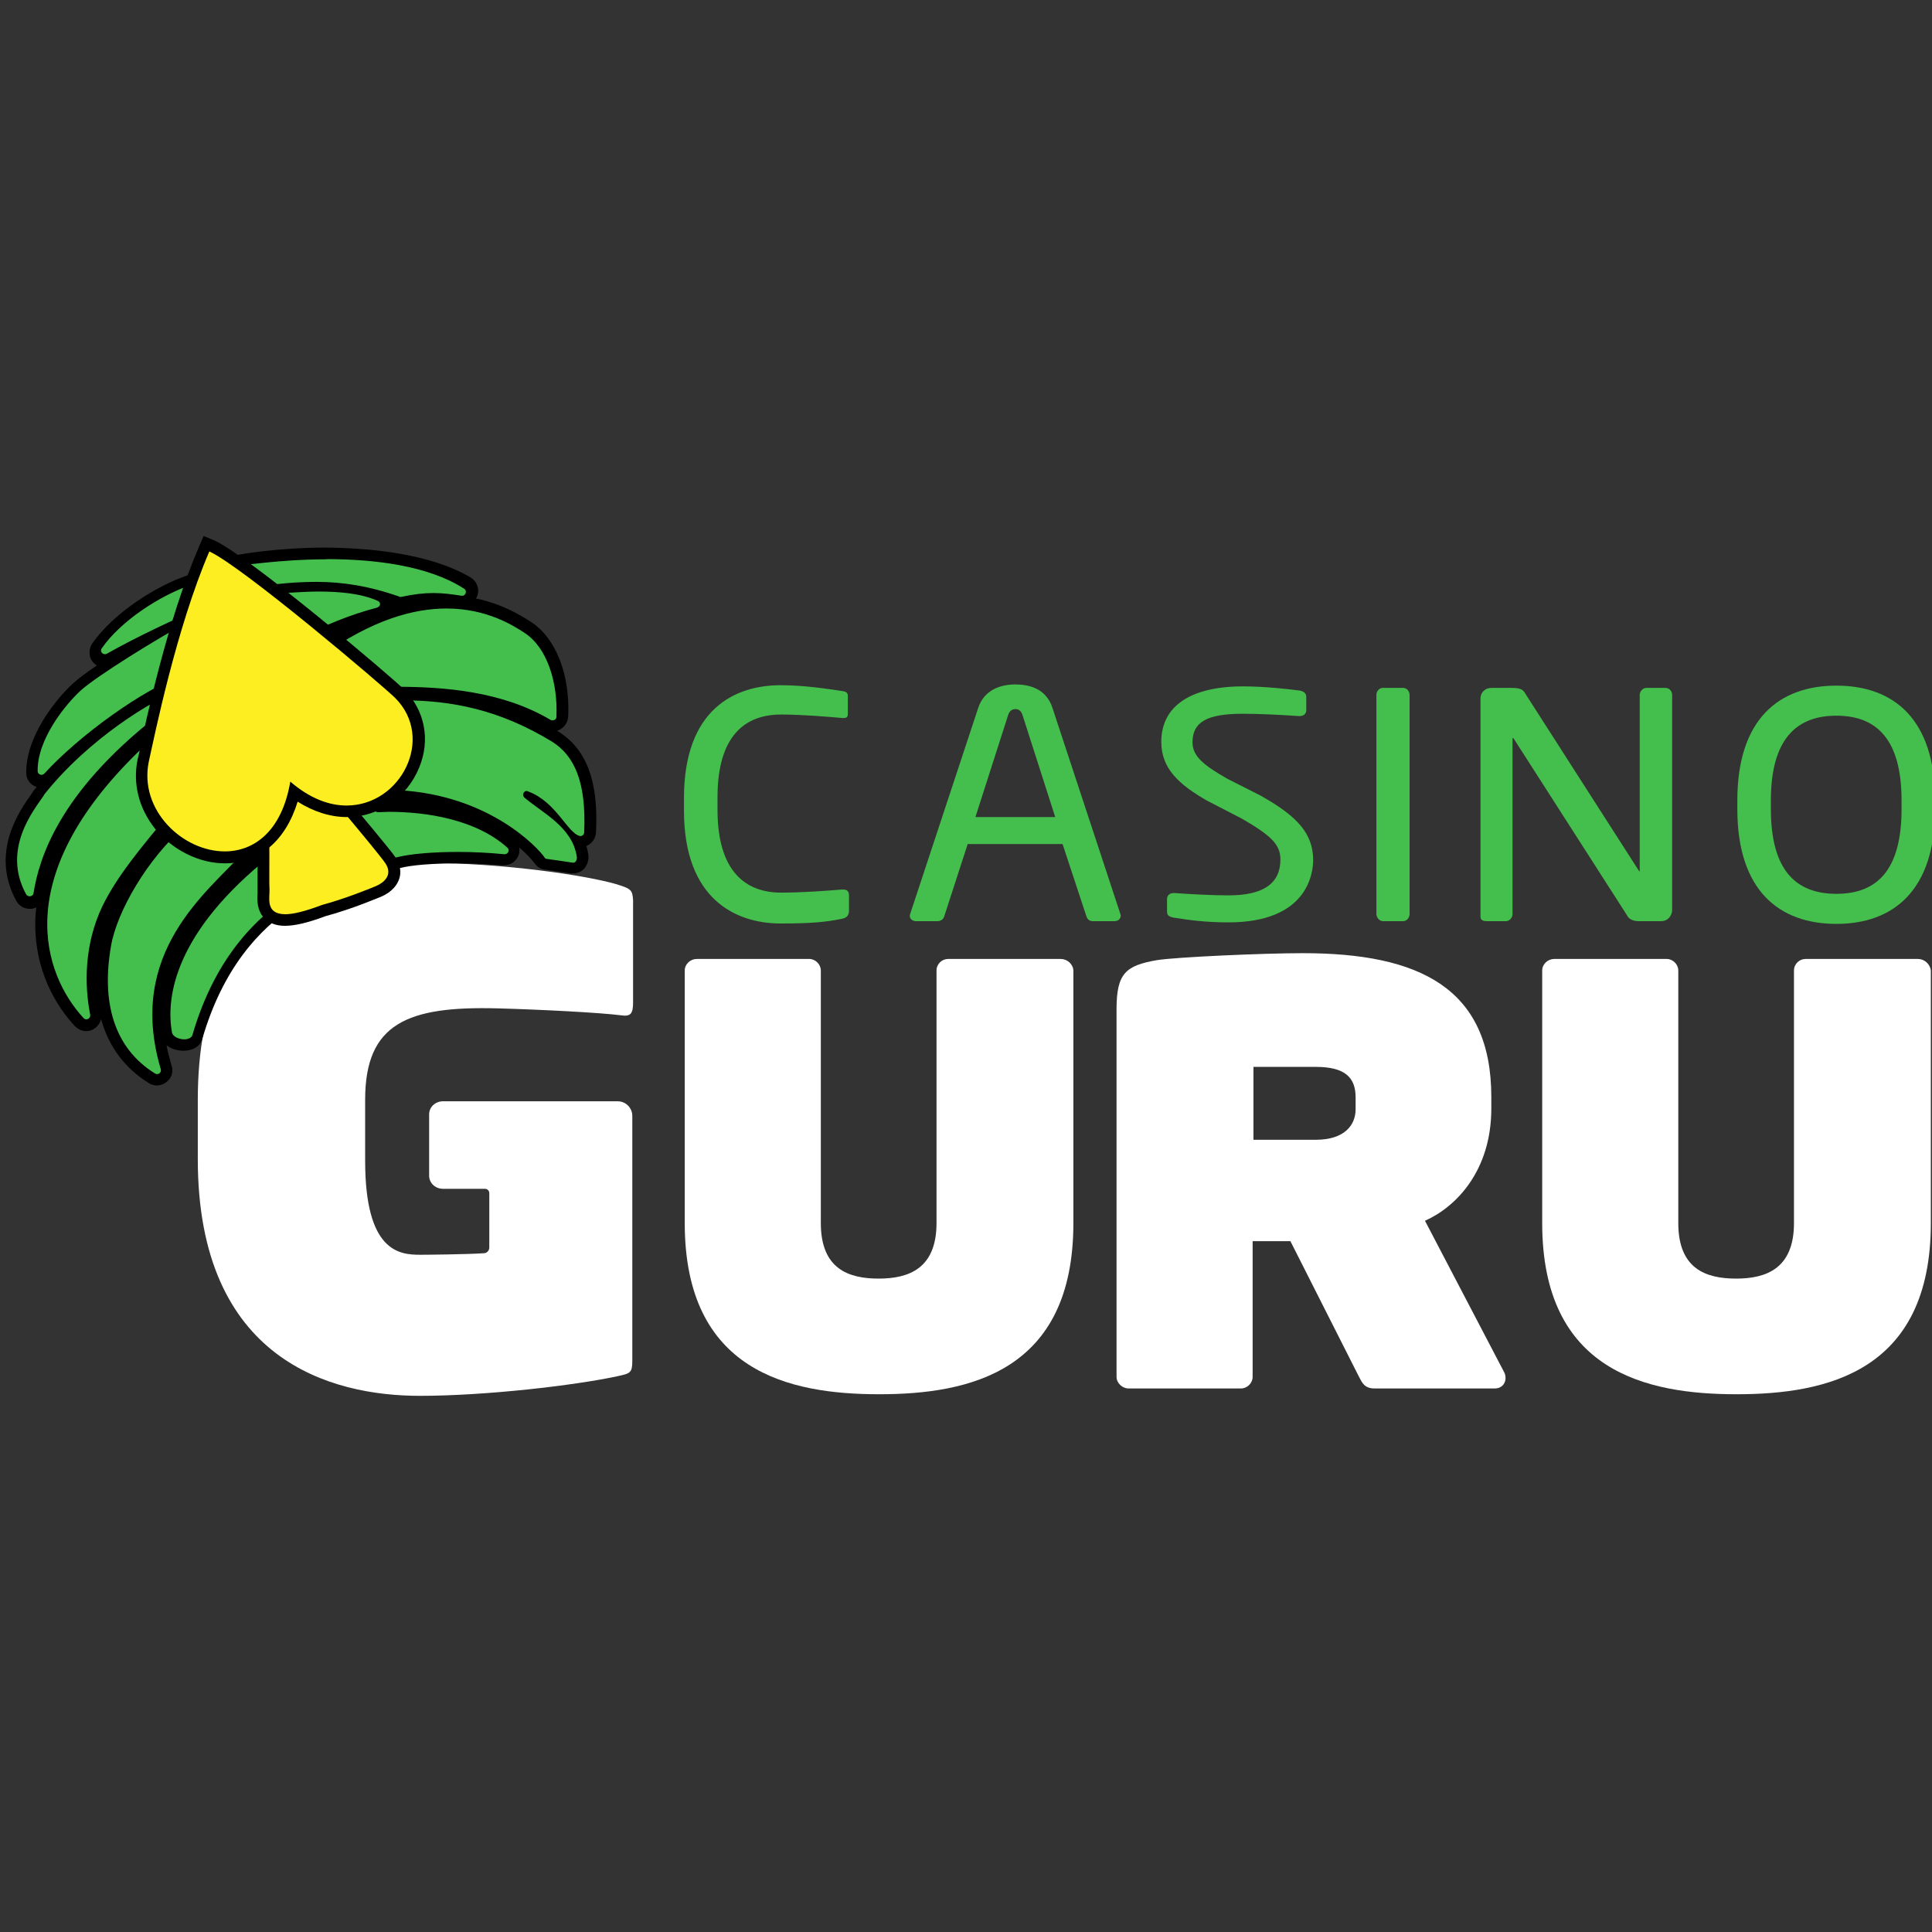
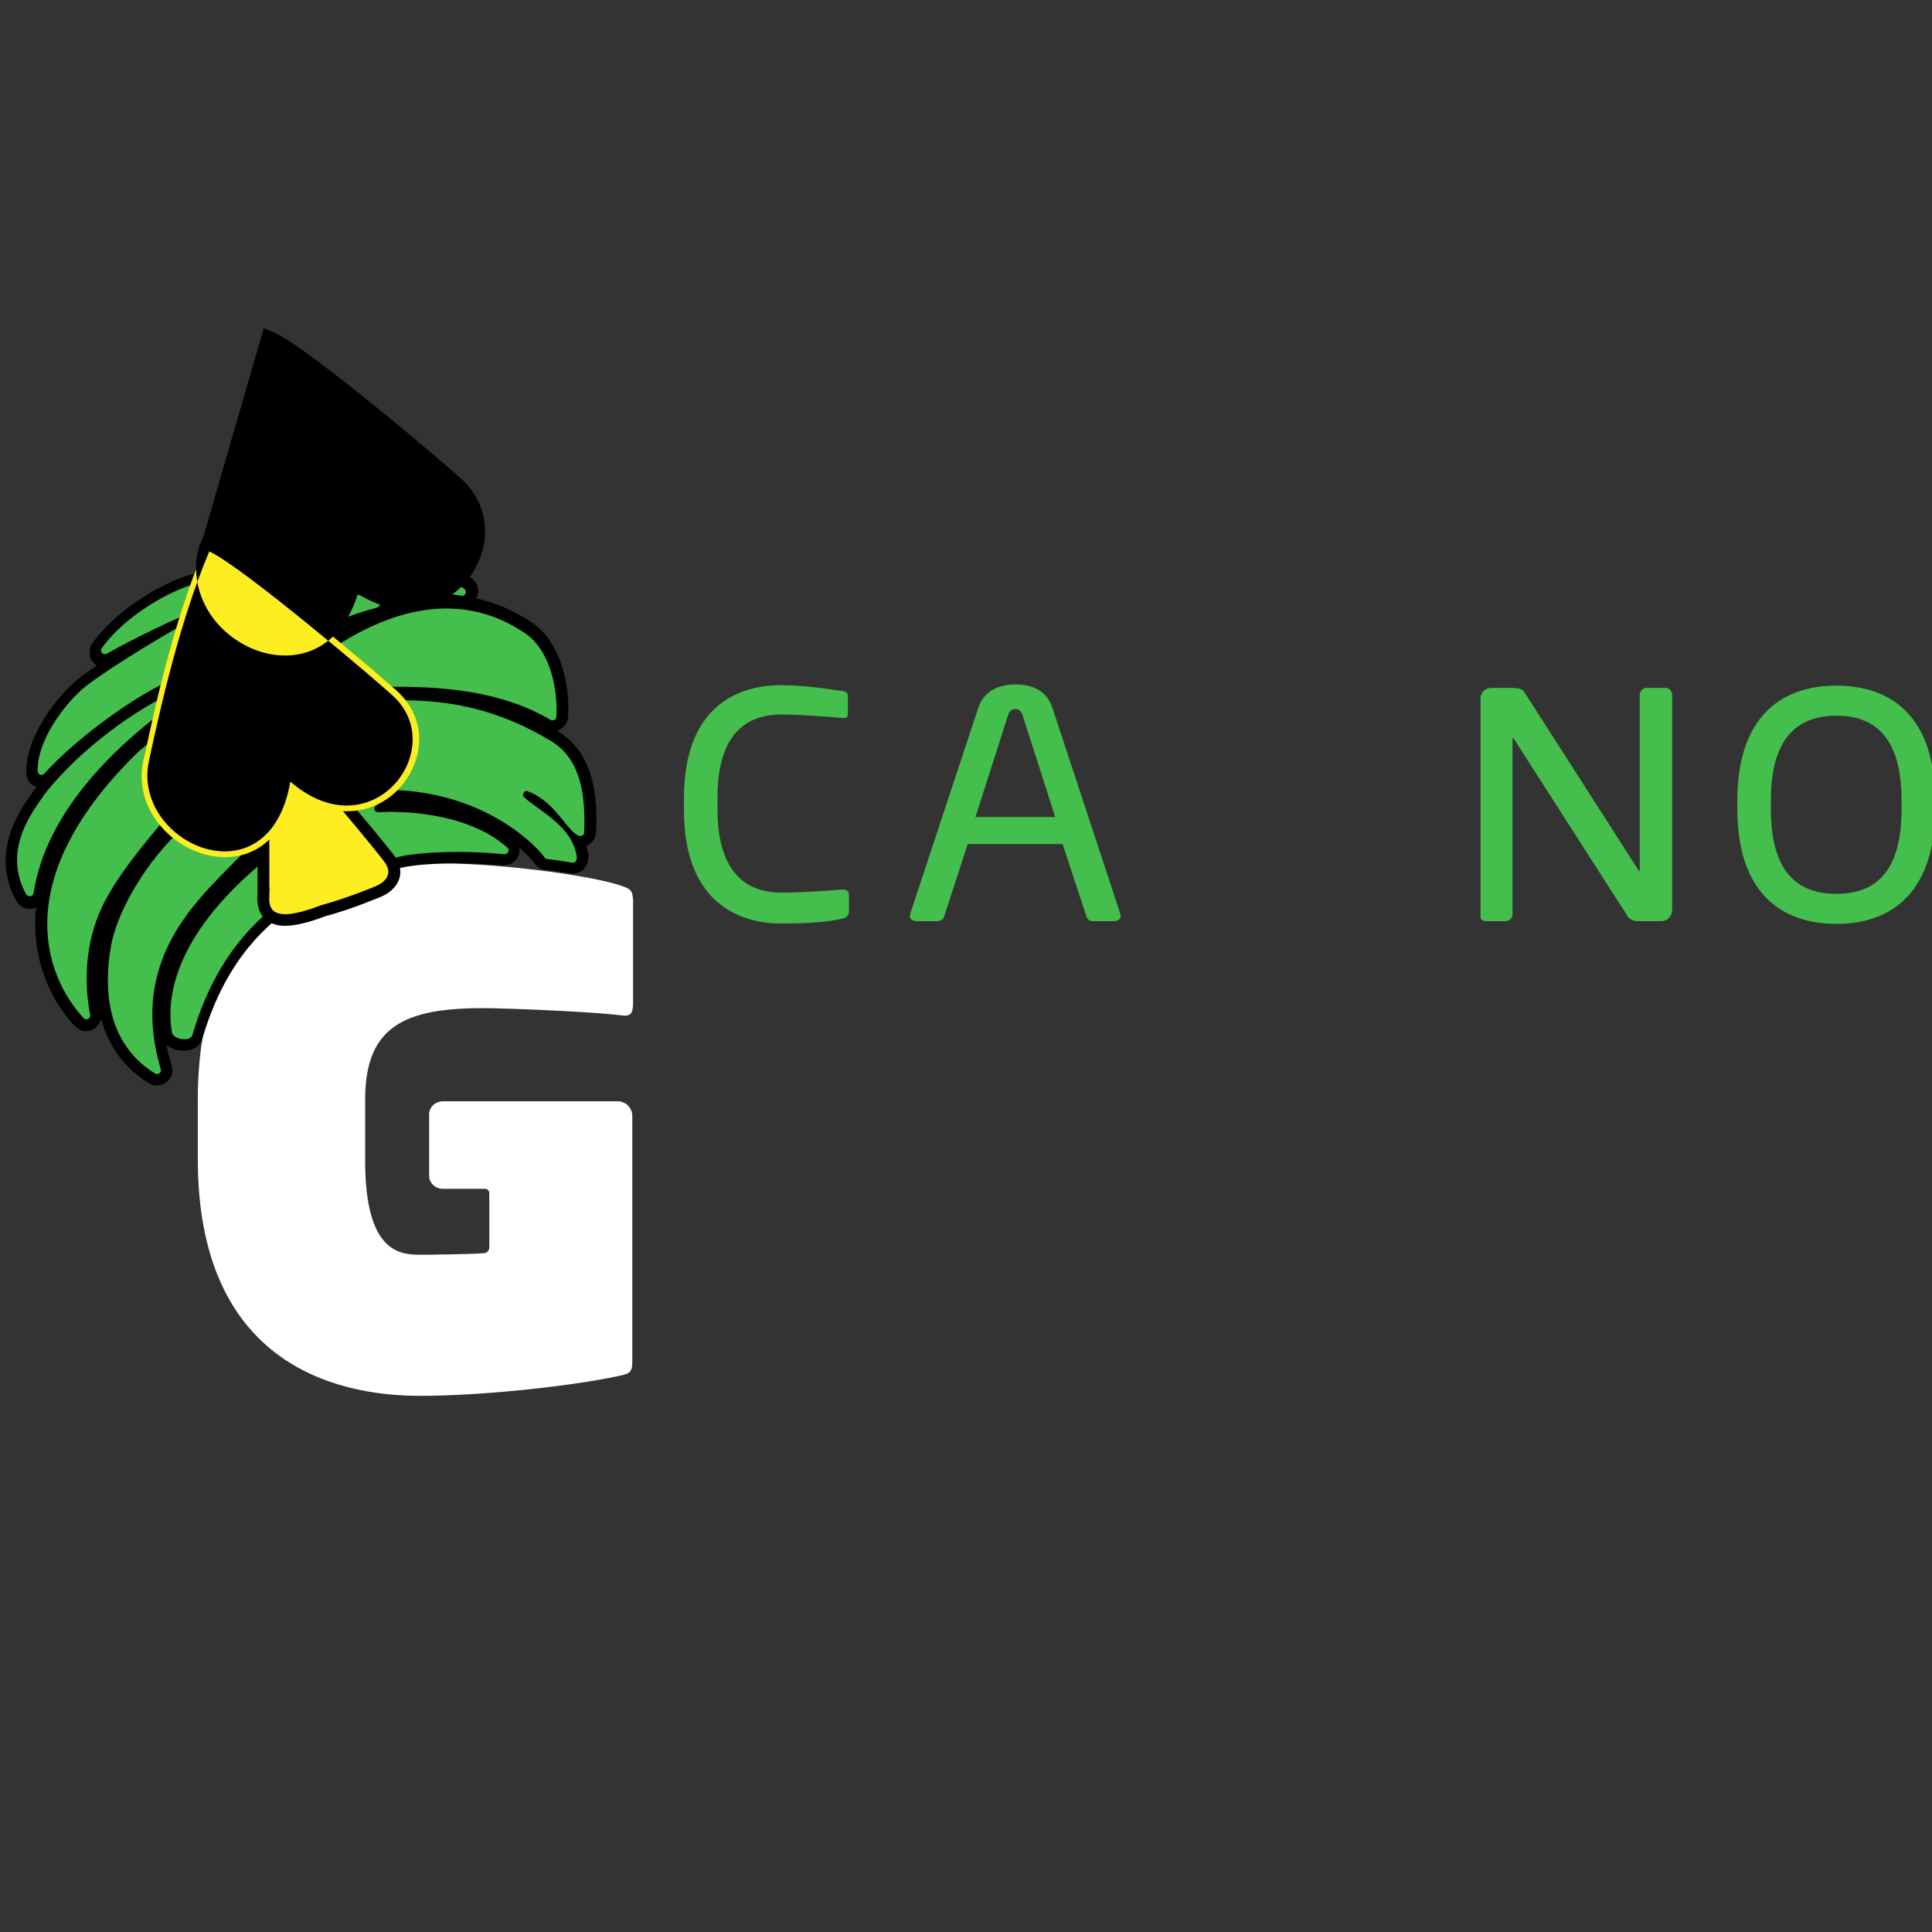
<svg xmlns="http://www.w3.org/2000/svg" id="_Шар_1" data-name="Шар_1" version="1.1" viewBox="0 0 500 500">
  <rect x="0" y="0" width="500" height="500" fill="#333333" stroke="none" />
  <defs>
    <style>
      .st0 {
        fill: #44be4c;
      }

      .st1 {
        fill: #fff;
      }

      .st2 {
        fill: #fcee21;
      }
    </style>
  </defs>
  <path class="st0" d="M217.82,237.8c-3.99.8-7.68,1.2-15.77,1.2-11.67,0-25.04-6.29-25.04-29.24v-3.19c0-23.25,13.37-29.24,25.04-29.24,5.99,0,11.77.9,15.87,1.5.9.1,1.5.4,1.5,1.2v4.79c0,.6-.2,1-1.1,1h-.3c-3.39-.3-10.38-.9-15.87-.9-9.28,0-16.46,5.39-16.46,21.45v3.19c0,15.87,7.18,21.45,16.46,21.45,5.39,0,12.17-.5,15.67-.8h.4c1,0,1.5.5,1.5,1.5v3.89c0,1.5-.8,2-1.9,2.2Z" />
  <path class="st0" d="M288.37,238.4h-5.59c-.9,0-1.4-.6-1.6-1.2l-6.19-18.76h-24.55l-6.09,18.76c-.2.7-.9,1.2-1.7,1.2h-5.59c-.9,0-1.6-.6-1.6-1.3,0-.2,0-.4.1-.6l17.56-53.18c1.6-4.99,6.09-6.19,9.68-6.19s7.98,1.1,9.58,6.09l17.56,53.28c.1.2.1.4.1.6-.1.7-.6,1.3-1.7,1.3ZM264.62,185.01c-.3-.9-.9-1.5-1.8-1.5-1,0-1.6.6-1.9,1.5l-8.48,26.44h20.65l-8.48-26.44Z" />
-   <path class="st0" d="M363.1,238.4h-5.19c-.9,0-1.7-.9-1.7-1.9v-56.68c0-.9.7-1.8,1.7-1.8h5.19c.9,0,1.7.8,1.7,1.8v56.68c0,1-.7,1.9-1.7,1.9Z" />
  <path class="st0" d="M429.96,238.4h-5.89c-1.5,0-2.59-.6-2.99-1.5l-29.24-45.6c-.1-.2-.2-.3-.3-.3s-.1.1-.1.3v45.3c0,.9-.8,1.8-1.7,1.8h-4.89c-.9,0-1.7-.2-1.7-1.1v-56.58c0-1.5,1.2-2.69,2.79-2.69h5.19c2.69,0,3.09.5,3.89,1.9l29.04,45.3.2.3c.1,0,.1-.2.1-.3v-45.4c0-.9.8-1.8,1.7-1.8h4.99c1,0,1.7.9,1.7,1.8v55.78c-.1,1.6-1.3,2.79-2.79,2.79Z" />
  <path class="st0" d="M475.26,239.1c-14.87,0-25.64-8.68-25.64-29.73v-2.2c0-21.05,10.78-29.73,25.64-29.73s25.54,8.68,25.54,29.73v2.2c0,20.95-10.68,29.73-25.54,29.73ZM492.12,207.17c0-15.87-6.49-21.95-16.86-21.95s-16.96,6.09-16.96,21.95v2.2c0,15.87,6.49,21.95,16.96,21.95s16.86-6.09,16.86-21.95v-2.2Z" />
  <g>
    <path class="st1" d="M159.85,228.92c-7.98-2.39-29.83-5.59-49.39-5.59-24.05,0-59.27,8.28-59.27,61.27v15.37c0,52.09,34.52,61.27,57.47,61.27,16.96,0,40.11-2.69,51.19-5.09,3.29-.7,3.79-.9,3.79-3.99v-63.36c0-2.1-1.7-3.79-3.79-3.79h-45.2c-2,0-3.59,1.5-3.59,3.39v15.87c0,1.9,1.6,3.39,3.59,3.39h10.88c.6,0,1.1.5,1.1,1.1v14.07c0,.8-.6,1.5-1.4,1.5-4.19.3-15.07.4-16.46.4-5.39,0-14.27-.7-14.27-24.35v-15.77c0-19.86,11.08-24.25,34.22-23.65,11.18.3,26.54,1.1,32.03,1.8,2.49.4,3.09-.5,3.09-3.29v-26.54c-.2-2.39-.3-2.89-3.99-3.99Z" />
-     <path class="st1" d="M274.5,248.18h-29.14c-1.6,0-2.99,1.3-2.99,2.99v65.36c0,11.77-7.18,14.37-14.97,14.37s-14.97-2.49-14.97-14.37v-65.36c0-1.6-1.4-2.99-2.99-2.99h-29.14c-1.6,0-3.09,1.3-3.09,2.99v65.36c0,38.42,27.04,44.3,50.29,44.3s50.29-5.79,50.29-44.3v-65.36c-.1-1.7-1.6-2.99-3.29-2.99Z" />
-     <path class="st1" d="M496.41,248.18h-29.14c-1.6,0-2.99,1.3-2.99,2.99v65.36c0,11.77-7.18,14.37-14.97,14.37s-14.97-2.49-14.97-14.37v-65.36c0-1.6-1.4-2.99-2.99-2.99h-29.14c-1.6,0-3.09,1.3-3.09,2.99v65.36c0,38.42,27.04,44.3,50.29,44.3s50.29-5.79,50.29-44.3v-65.36c-.2-1.7-1.7-2.99-3.29-2.99Z" />
-     <path class="st1" d="M368.79,315.93c8.08-3.59,17.16-12.97,17.16-29.04v-2.99c0-28.24-18.66-37.22-48.79-37.22-10.28,0-32.63,1-37.72,1.8-8.08,1.4-10.48,3.39-10.48,12.67v95.19c0,1.6,1.5,2.99,3.09,2.99h29.14c1.6,0,2.99-1.4,2.99-2.99v-35.12h9.78l17.76,35.12c.8,1.5,1.4,2.99,3.99,2.99h31.23c1.4,0,2.69-1,2.69-2.69,0-.5-.1-1.1-.4-1.6l-20.45-39.11ZM350.83,287.09c0,4.09-2.89,7.88-10.28,7.88h-16.16v-18.86h16.16c7.58,0,10.28,2.79,10.28,7.88v3.09Z" />
  </g>
-   <path class="st0" d="M326.38,205.97l-8.68-4.39c-6.29-3.59-9.08-5.89-9.08-9.48,0-5.29,3.79-7.38,13.07-7.38,3.69,0,8.58.2,14.47.6h.2c1,0,1.7-.6,1.7-1.5v-3.49c0-.6-.3-1.3-1.6-1.6-2.89-.4-9.38-1.1-14.67-1.1-13.67,0-21.25,5.09-21.25,14.37,0,6.98,4.69,11.08,11.77,15.17l9.08,4.69c7.38,4.29,9.98,6.59,9.98,10.58,0,6.19-4.39,9.28-13.47,9.28-3.79,0-9.88-.3-13.87-.6h-.3c-1,0-1.7.6-1.7,1.5v3.19c0,1,.3,1.4,1.8,1.7h.1c3.79.6,8.08,1.2,13.97,1.2,20.36,0,21.95-12.47,21.95-16.26-.1-6.49-3.69-10.98-13.47-16.46Z" />
  <g>
    <path class="st0" d="M40.61,279.61c-.5,0-.9-.1-1.3-.4-10.68-6.69-14.97-18.56-12.17-34.52,1.7-9.78,10.28-23.65,19.46-31.73,3.79-3.29,7.18-5.99,10.28-8.08-.4-.7-.8-1.6-1.1-2.29-.5.9-1.2,1.7-1.9,2.39-3.39,3.19-4.89,3.89-6.09,3.89h-.3c-.2.2-.9.8-2.69,3.09l-.3.3c-6.69,7.98-12.97,15.57-16.56,23.05-5.19,10.78-4.19,21.65-3.09,27.24.1.7,0,1.5-.5,2-.5.6-1.2.9-1.9.9s-1.3-.3-1.8-.8c-13.37-14.57-16.76-40.91,14.27-71.04l.2-.1c4.49-3.69,10.48-7.98,13.87-10.28-.1-.3-.1-.7-.1-1-1.9,1.3-4.29,2.89-7.28,4.99-18.16,14.27-28.64,29.34-31.13,44.6-.2,1.2-1.2,2.1-2.39,2.1-.9,0-1.7-.5-2.2-1.3-6.39-11.57.9-21.85,3.99-26.24.2-.3.5-.7.6-.9l.1-.1c11.77-14.87,28.84-24.95,34.82-27.24,1.1-.4,2.2-.8,3.19-1v-.6c-9.88,3.39-26.44,15.17-35.62,25.24-.5.5-1.1.8-1.8.8-1.3,0-2.39-1-2.49-2.39-.3-8.98,7.58-18.46,11.77-22.25,2.59-2.29,9.78-7.08,17.36-11.67-3.19,1.6-6.49,3.29-9.08,4.79-.4.2-.8.3-1.2.3-.9,0-1.8-.5-2.2-1.3-.4-.8-.4-1.8.2-2.49,5.29-7.58,15.87-14.27,23.65-16.96.7-.2,1.5-.4,2.29-.4,1.5,0,3.19.4,4.89,1.3l1.6-.2q-.1-.1-.2-.2c-.7-.9-1-2.1-.8-3.19.2-.9.8-1.7,1.7-1.9,3.79-1.1,14.37-2.69,26.24-2.69,11.08,0,26.34,1.4,36.52,7.98.9.6,1.3,1.7,1,2.79s-1.3,1.8-2.39,1.8h-.4c-2.1-.4-4.39-.7-6.98-.7s-5.09.3-8.08,1c-.2,0-.4.1-.5.1-.3,0-.6,0-.8-.1-1.2-.4-2.39-.8-3.49-1.1.5.5.7,1.1.7,1.8-.1,1-.8,1.9-1.9,2.2-6.29,1.6-13.47,4.49-17.76,6.98l2.59,2.59c11.47-8.18,22.45-12.27,32.83-12.27,10.98,0,17.96,4.59,20.95,6.59,5.89,3.79,9.38,12.87,8.98,23.15-.1,1.3-1.1,2.39-2.49,2.39-.4,0-.9-.1-1.3-.4-12.47-7.38-27.44-8.38-39.11-8.38-2.59,0-5.19.1-7.38.1h-1c.2.2.4.5.5.9h0c3.39-.2,6.49-.4,9.28-.4,15.07,0,27.34,3.39,39.71,10.98,6.69,4.29,9.48,12.17,8.88,24.75-.1,1.3-1.2,2.39-2.39,2.39h0c-.2,0-.4,0-.6-.1h0c.5,1.1.9,2.39,1.1,3.69.1.9-.1,1.7-.7,2.39-.5.5-1.1.8-1.8.8h-.4c-2.99-.5-4.09-.6-6.88-1-.9-.1-1.4-.8-1.6-1.1-2.2-3.19-14.87-15.47-36.42-16.76h-.1l-3.59,2.69h1.2c7.78,0,22.35,1.3,31.63,9.68.7.7,1,1.7.6,2.69s-1.3,1.6-2.39,1.6h-.2c-3.79-.4-7.88-.6-11.87-.6-6.19,0-11.87.5-15.17,1.2-.7.2-1.6.4-2.69.6-11.57,2.29-38.81,7.78-49.49,44.5-.4,1.3-1.7,2.1-3.49,2.1-2.1,0-4.29-1-4.59-2.99-1.4-8.28-.3-25.14,23.65-45.2l-1.1-2-.9,1c-1.2,1.3-2.59,2.59-3.99,4.09-10.58,10.68-25.14,25.24-17.56,50.99.2.8.1,1.5-.4,2.2-1,.3-1.7.7-2.49.7Z" />
    <path d="M84.52,144.7c12.47,0,26.44,1.7,35.62,7.68.8.5.4,1.8-.5,1.8h-.2c-2.49-.4-4.79-.7-7.28-.7s-5.09.3-8.38,1h-.2c-.1,0-.2,0-.3-.1-7.98-2.79-14.77-3.79-21.45-3.79-3.39,0-6.79.2-10.38.6-.7.1-1.1.8-.8,1.4l.2.4c.2.3.5.6.9.6h0c2.39-.1,6.49-.5,10.88-.5,5.19,0,10.88.5,15.07,2.39,1,.4.8,1.5-.2,1.8-6.59,1.7-14.27,4.79-18.76,7.48-.5.3-.6,1-.3,1.4l3.39,3.39c.2.2.5.4.8.4.2,0,.4-.1.6-.2,13.07-9.38,23.85-12.27,32.33-12.27,10.38,0,17.26,4.39,20.16,6.29,5.89,3.79,8.68,12.87,8.28,21.75,0,.6-.5.9-1,.9-.2,0-.3,0-.5-.1-12.57-7.48-27.74-8.58-39.91-8.58-3.59,0-6.88.1-9.88.1-.9,0-1.3,1.1-.6,1.7l.9.7c.1.1.2.3.3.4l.1.4c.1.4.5.6.9.6h.1c3.19-.2,6.39-.4,9.58-.4,12.67,0,25.14,2.29,39.01,10.78,5.59,3.59,8.78,10.28,8.18,23.45,0,.5-.5.9-.9.9h-.2c-3.29-.8-6.09-8.88-13.47-11.57-.1,0-.2-.1-.3-.1-.8,0-1.3,1.1-.6,1.7,4.49,3.89,12.47,7.58,13.57,15.37.1.7-.3,1.5-.9,1.5h-.1c-3.09-.5-4.19-.6-6.88-1-.2,0-.4-.2-.5-.4-1.7-2.49-14.27-16.06-37.62-17.36-.2,0-.4-.1-.5-.1l-5.49,4.09c-.8.6-.4,1.7.6,1.7h0c.9,0,1.8-.1,2.79-.1,9.78,0,22.55,2,30.63,9.28.7.6.2,1.7-.7,1.7h-.1c-3.99-.4-8.08-.6-11.97-.6-6.39,0-12.17.5-15.47,1.3-8.58,2.1-41.31,5.09-53.28,46.1-.2.7-1.1,1.1-2.1,1.1-1.4,0-2.99-.7-3.19-1.8-1.4-7.88-.3-24.25,23.45-44,.4-.3.5-.8.2-1.2-.5-.9-1-1.9-1.7-3.09-.2-.3-.5-.5-.9-.5-.3,0-.5.1-.7.3-.5.5-.9,1-1.4,1.5-10.18,10.98-30.73,26.44-21.85,56.48.2.7-.3,1.3-.9,1.3-.2,0-.3,0-.5-.1-10.88-6.69-13.97-18.76-11.47-33.03,1.5-8.98,9.58-22.75,18.96-30.83,4.09-3.59,7.58-6.29,10.48-8.28.4-.3.5-.8.3-1.2-.6-1.1-1.2-2.39-1.8-3.69-.2-.4-.5-.6-.9-.6-.3,0-.7.2-.8.5-.5,1.1-1.2,2.1-2.1,2.89-3.29,3.19-4.39,3.49-5.09,3.49h-.4c-.6,0-1.2.3-3.79,3.69-6.79,8.18-13.27,15.87-17.06,23.65-4.79,9.98-4.69,20.55-3.19,28.14.1.7-.4,1.2-1,1.2-.2,0-.5-.1-.7-.3-10.48-11.37-19.16-36.52,14.17-68.95l.1-.1c4.49-3.79,10.48-7.98,13.97-10.48.3-.2.5-.6.4-1-.2-1.2-.4-2.49-.4-3.79-1.6,1.1-4.49,3.09-9.48,6.39h-.1c-25.24,19.86-30.23,36.82-31.63,45.6-.1.5-.5.8-1,.8-.3,0-.7-.2-.9-.5-6.39-11.67,2-21.85,4.59-25.64v-.1c11.87-14.97,28.64-24.65,34.12-26.74,1.4-.5,2.49-.8,3.39-1,.5-.1.8-.5.8-1v-1.7c0-.6-.5-1-1-1-.1,0-.3,0-.4.1-.2.1-.3.1-.5.2-10.38,3.49-27.34,15.77-36.32,25.64-.2.2-.5.3-.7.3-.5,0-1-.4-1-.9-.2-8.28,7.28-17.46,11.28-21.05,3.89-3.49,19.26-13.17,29.34-18.56.3-.1.4-.4.5-.7.1-.5.2-.9.3-1.4-.5.2-.9.4-1.3.5-2.89.9-15.07,6.69-22.25,10.78-.2.1-.3.1-.5.1-.7,0-1.3-.8-.8-1.5,4.89-7.08,15.07-13.67,22.95-16.36.6-.2,1.2-.3,1.8-.3,1.6,0,3.09.6,4.39,1.2.1.1.3.1.4.1h.1l7.28-1,.1-.2c-5.29-.3-5.49-2.69-5.29-3.79.1-.4.3-.6.7-.7,3.29-.3,13.77-2,25.74-2M84.52,141.71v2.99-2.99c-11.97,0-22.85,1.6-26.64,2.69-1.5.4-2.49,1.6-2.79,3.09-.1.6-.1,1.3,0,1.9-1.4-.5-2.69-.8-3.99-.8-1,0-1.9.1-2.79.4h0c-7.98,2.69-18.96,9.68-24.45,17.56-.8,1.2-.9,2.79-.3,4.09.4.7.9,1.2,1.5,1.6-2.69,1.8-4.79,3.39-5.99,4.49-4.39,3.89-12.47,13.87-12.27,23.35,0,1.7,1.1,3.09,2.69,3.59-.1.2-.3.3-.4.5-.1.1-.1.2-.2.2-.2.3-.4.6-.6.9-3.29,4.59-10.88,15.37-4.09,27.84.7,1.3,2,2.1,3.49,2.1.6,0,1.2-.1,1.7-.4-.1.7-.1,1.3-.2,2-.8,14.57,5.99,24.25,10.18,28.74.8.8,1.8,1.3,2.89,1.3,1.2,0,2.29-.5,3.09-1.5.4-.5.7-1,.8-1.6,2,7.08,6.09,12.67,12.37,16.56.6.4,1.3.6,2.1.6,1.2,0,2.39-.6,3.19-1.6s1-2.29.6-3.49c-.5-1.8-1-3.59-1.3-5.29,1.2.9,2.79,1.4,4.39,1.4,2.49,0,4.39-1.2,4.89-3.19,10.48-35.82,37.02-41.21,48.39-43.5,1.1-.2,2-.4,2.79-.6,3.09-.8,8.68-1.2,14.77-1.2,3.89,0,7.98.2,11.67.5h.4c1.7,0,3.19-1,3.79-2.59.2-.6.3-1.3.2-2,2,1.7,3.29,3.19,3.89,3.99.7,1,1.6,1.6,2.59,1.7,2.79.4,3.79.5,6.88,1h.6c1.1,0,2.2-.5,2.89-1.3.8-1,1.2-2.29,1-3.59-.1-.8-.3-1.5-.5-2.2,1.4-.6,2.39-1.9,2.49-3.49.7-13.17-2.39-21.45-9.58-26.04h0c-.2-.1-.3-.2-.5-.3,1.6-.5,2.79-1.9,2.89-3.69.5-10.88-3.19-20.26-9.58-24.45-2.2-1.4-7.08-4.59-14.27-6.09.2-.3.3-.6.4-.9.5-1.7-.2-3.49-1.7-4.49-10.58-6.29-26.24-7.68-37.42-7.78h0ZM82.62,166.06c.8-.4,1.6-.8,2.39-1.2-.7.5-1.4,1-2.2,1.5l-.2-.3h0Z" />
  </g>
  <g>
    <path class="st2" d="M73.84,238c-1.9,0-3.39-.5-4.39-1.5-1.5-1.5-1.4-3.69-1.3-5.29v-1c-.1-.9-.1-2.29,0-4.49,0-4.79,0-12.77-.5-25.04v-.9l.7-.5c.6-.4,5.69-3.79,8.88-3.79,1.3,0,2.1.6,2.49,1.1.5.6,2.59,3.09,5.19,6.19,6.19,7.28,14.57,17.36,16.16,19.56,1.3,1.8,1.2,3.29,1,4.29-.6,2.2-2.79,3.39-3.99,3.89-.3.1-7.18,3.09-14.07,4.89-4.49,1.8-7.78,2.59-10.18,2.59h0Z" />
    <path d="M77.13,197.09c.6,0,1,.1,1.3.5,1.7,2.1,19.06,22.55,21.25,25.74,2.2,3.19-.5,5.19-2.39,5.99s-8.08,3.29-13.97,4.89c-4.49,1.7-7.48,2.39-9.48,2.39-5.29,0-3.99-4.39-4.09-6.39-.2-2.79.3-11.67-.6-29.53,0-.1,5.19-3.59,7.98-3.59M77.13,194.09c-3.39,0-8.28,3.09-9.68,3.99l-1.4.9.1,1.7c.6,12.27.6,20.26.5,25.04v5.49c-.1,1.6-.2,4.29,1.7,6.39,1.3,1.3,3.09,2,5.39,2,2.59,0,5.99-.8,10.48-2.49,7.08-1.9,13.97-4.89,14.27-4.99,1.5-.6,4.09-2.1,4.89-4.89.4-1.3.4-3.29-1.2-5.59-1.5-2.1-8.48-10.48-16.26-19.66-2.59-3.09-4.69-5.59-5.19-6.19-.5-.7-1.6-1.7-3.59-1.7h0Z" />
  </g>
  <g>
    <path class="st2" d="M58.17,221.83c-6.19,0-12.67-3.19-16.86-8.38-3.99-4.89-5.49-10.78-4.19-16.66l.3-1.2c1.8-8.48,7.18-34.42,15.47-53.48l.6-1.4,1.4.6c8.78,4.09,45.4,35.02,48.59,38.22,4.99,4.99,6.39,11.97,3.59,18.66-2.99,7.18-9.68,11.77-17.26,11.77h0c-4.59,0-9.18-1.7-13.67-4.99-2.49,10.68-9.08,16.86-17.96,16.86Z" />
-     <path d="M54.18,142.71c8.68,3.99,45.2,35.02,48.09,37.92,10.38,10.38,1.5,27.84-12.57,27.84-4.49,0-9.48-1.8-14.57-6.19-2.2,12.97-9.48,18.06-16.96,18.06-10.88,0-22.25-10.68-19.66-23.25,1.5-6.69,7.08-34.42,15.67-54.38M52.69,138.72l-1.2,2.79c-8.28,19.26-13.77,45.2-15.57,53.78l-.3,1.2c-1.3,6.29.3,12.67,4.49,17.96,4.49,5.49,11.37,8.98,18.06,8.98,8.98,0,15.77-5.89,18.86-15.96,4.09,2.59,8.48,3.99,12.77,3.99,8.08,0,15.47-4.99,18.66-12.77,2.99-7.18,1.5-14.87-3.89-20.26-3.29-3.29-39.81-34.22-48.99-38.52l-2.89-1.2h0Z" />
+     <path d="M54.18,142.71c8.68,3.99,45.2,35.02,48.09,37.92,10.38,10.38,1.5,27.84-12.57,27.84-4.49,0-9.48-1.8-14.57-6.19-2.2,12.97-9.48,18.06-16.96,18.06-10.88,0-22.25-10.68-19.66-23.25,1.5-6.69,7.08-34.42,15.67-54.38M52.69,138.72l-1.2,2.79l-.3,1.2c-1.3,6.29.3,12.67,4.49,17.96,4.49,5.49,11.37,8.98,18.06,8.98,8.98,0,15.77-5.89,18.86-15.96,4.09,2.59,8.48,3.99,12.77,3.99,8.08,0,15.47-4.99,18.66-12.77,2.99-7.18,1.5-14.87-3.89-20.26-3.29-3.29-39.81-34.22-48.99-38.52l-2.89-1.2h0Z" />
  </g>
</svg>